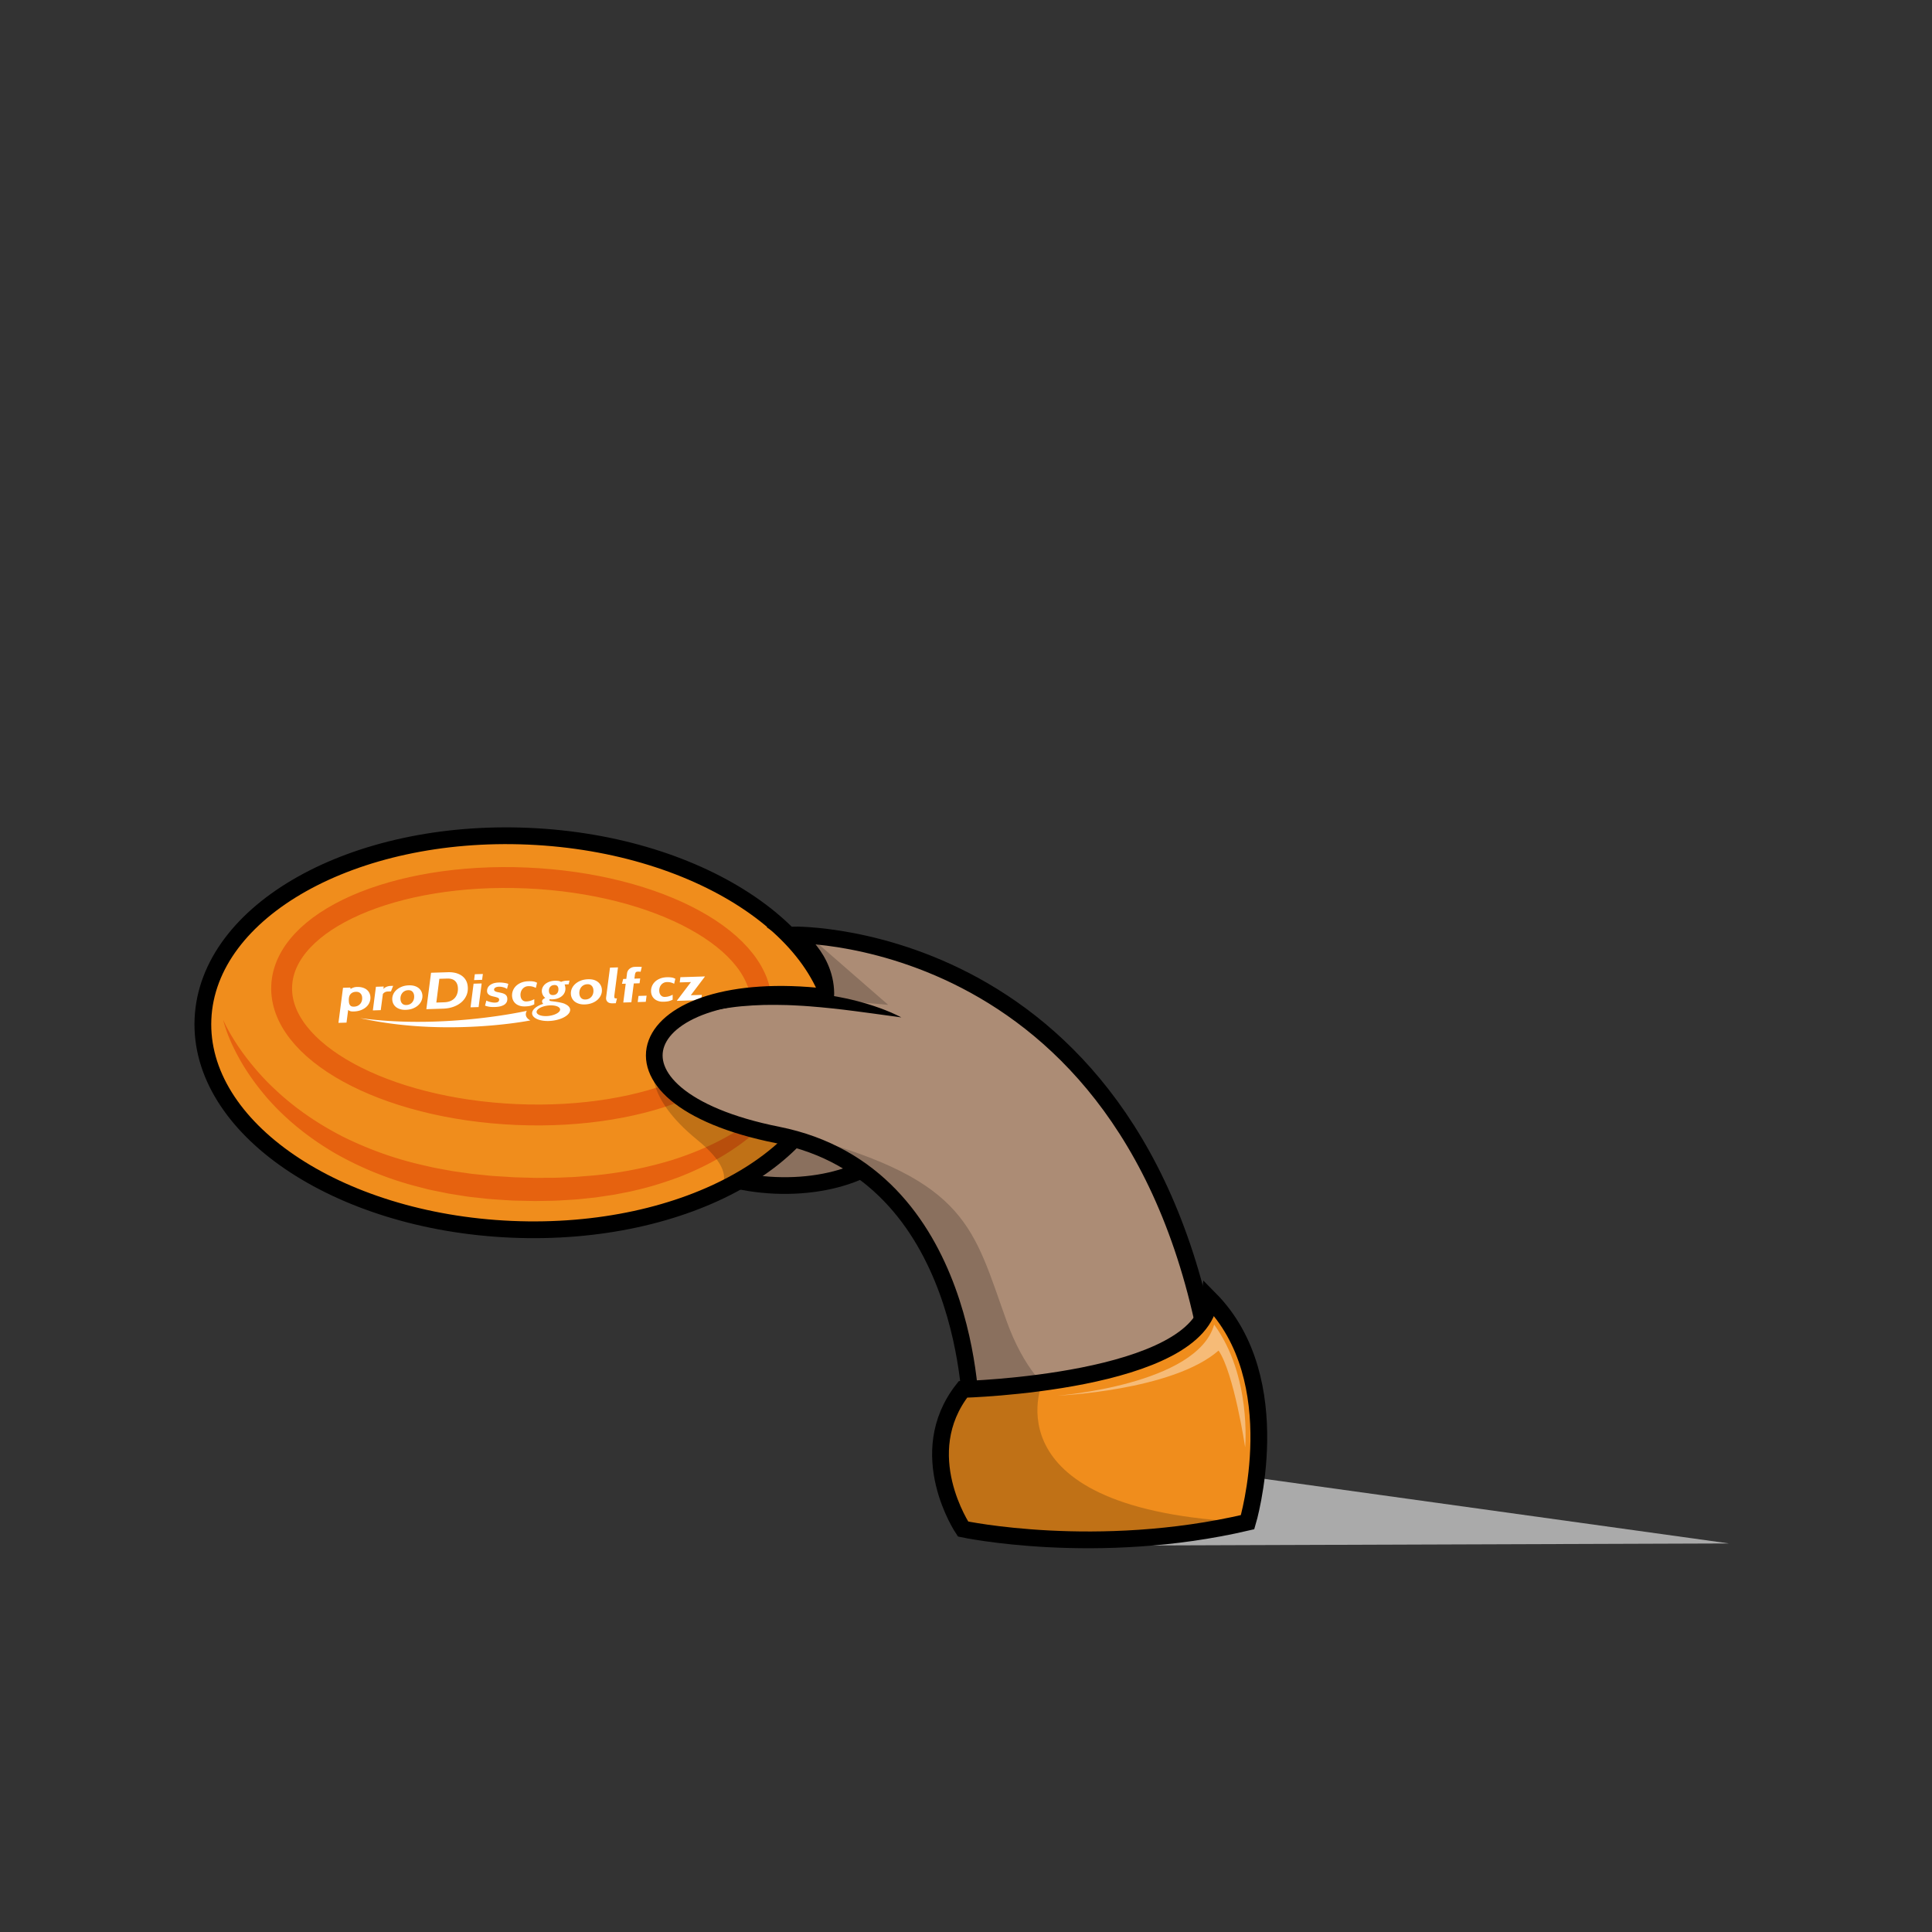
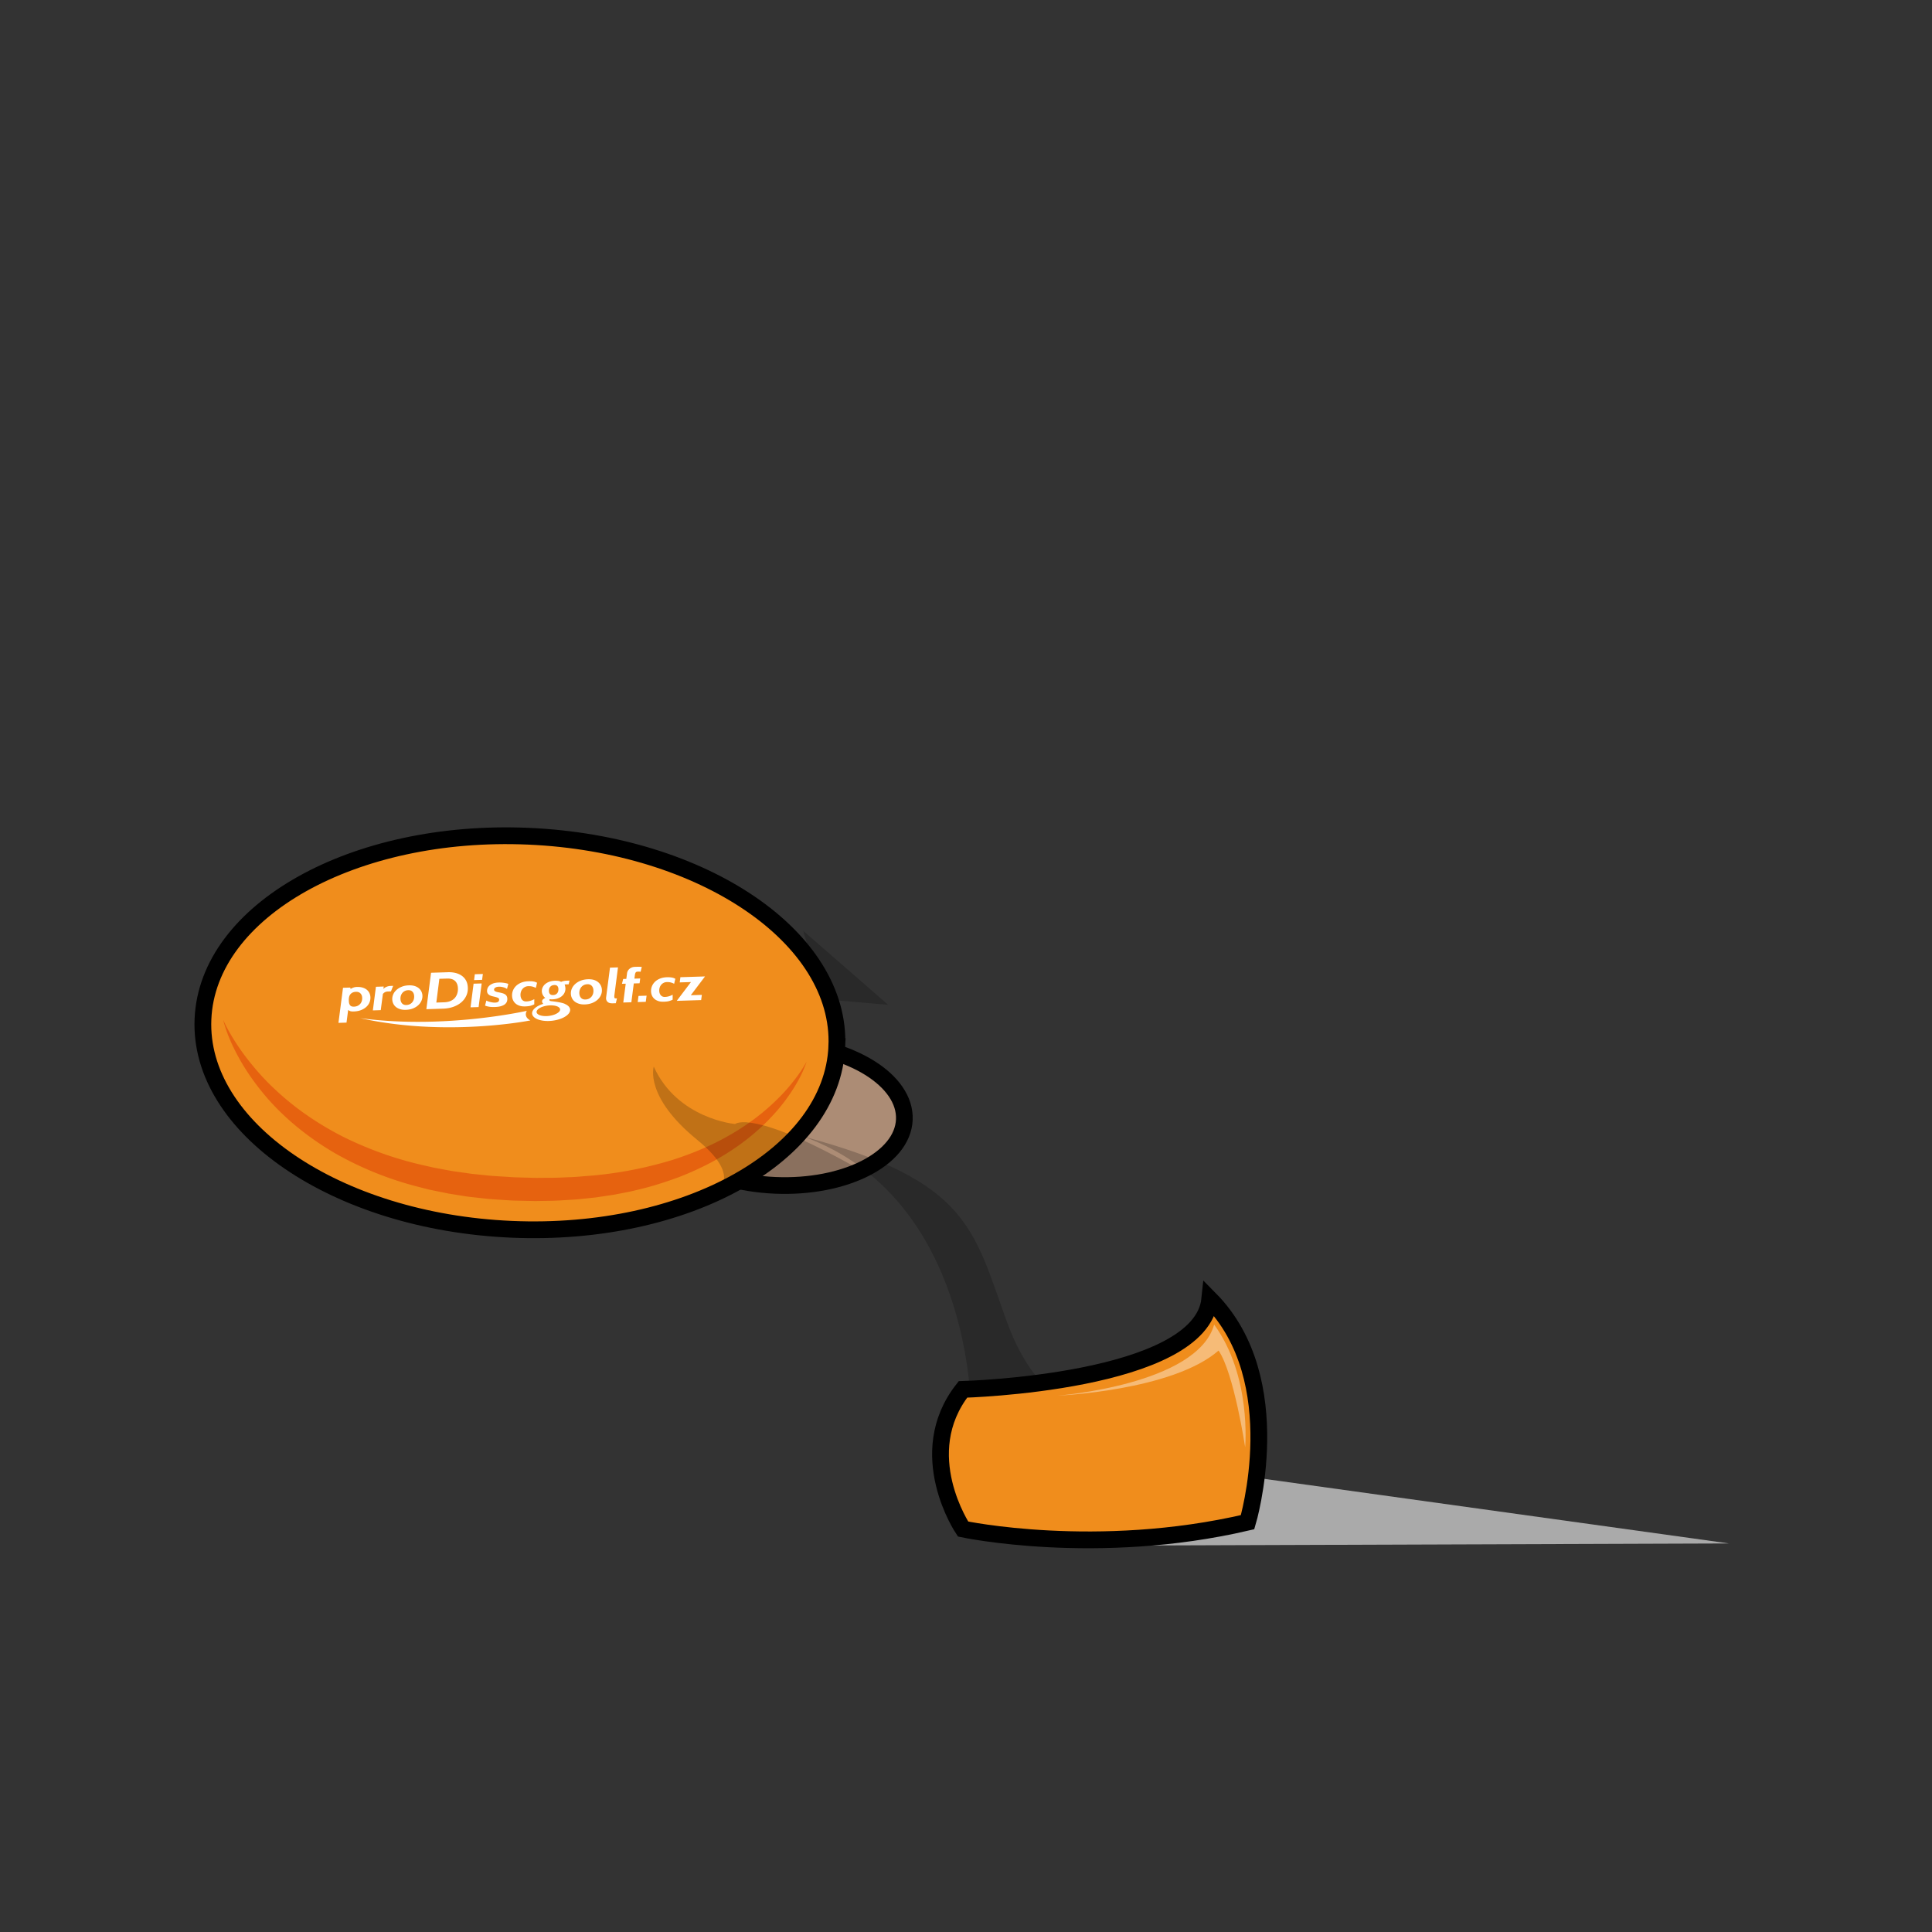
<svg xmlns="http://www.w3.org/2000/svg" viewBox="0 0 1000 1000">
  <rect x="0" y="0" width="1000" height="1000" fill="#333333" stroke="none" />
  <style>.st0,.st1{fill:#ac8c75;stroke:#000;stroke-width:8.642;stroke-miterlimit:10}.st1{fill:#f08d1c;stroke-width:8.677}.st3{fill:#fff}.st6{opacity:.2}</style>
  <g id="leva__x2F__prava">
    <g id="Prava">
      <path class="st0" d="M468.08 579.55c-.88 20.33-30.85 35.54-66.92 33.98-36.09-1.56-64.61-19.32-63.73-39.64.88-20.32 30.83-35.54 66.92-33.97 36.07 1.55 64.61 19.3 63.73 39.63z" />
      <path class="st1" d="M433.14 541.67c-2.42 56.19-77.85 98.54-168.44 94.61-90.59-3.93-162.08-52.65-159.64-108.84 2.44-56.18 77.87-98.54 168.46-94.61 90.59 3.93 162.07 52.66 159.62 108.84z" />
      <path class="st3" d="M183.22 521.04c-.89.03-1.53-.17-1.91-.6-.38-.43-.61-.98-.69-1.66-.21-1.88.02-3.24.7-4.09.68-.85 1.65-1.29 2.92-1.33.94-.03 1.68.21 2.22.72.55.51.88 1.18.97 2.03.07.66.03 1.29-.13 1.87-.16.58-.42 1.1-.79 1.55-.38.45-.84.81-1.39 1.08-.56.26-1.19.41-1.9.43m1.54-10.19c-.67.02-1.26.12-1.77.3-.52.18-1.02.41-1.5.71l-.21-.7-3.74.12-2.36 18.15 4.17-.13.85-6.51.58.34c.17.1.36.19.57.25.2.07.45.11.74.13.28.03.63.03 1.05.02 1.45-.05 2.73-.3 3.84-.75 1.11-.46 2.03-1.04 2.77-1.76.74-.71 1.27-1.53 1.6-2.45.34-.92.44-1.87.34-2.83-.08-.7-.28-1.35-.6-1.96a5.08 5.08 0 0 0-1.35-1.58c-.57-.44-1.27-.79-2.09-1.03-.85-.25-1.8-.35-2.89-.32M203.49 510.27l-1.3.04c-.42.01-.83.07-1.23.17-.41.1-.77.23-1.11.39-.35.16-.64.33-.88.52s-.43.36-.54.53l.19-1.3-4.04.13-1.59 12.23 4.08-.13 1.11-8.35c.23-.35.57-.65 1.01-.9.44-.25.97-.38 1.6-.4l1.57-.05 1.13-2.88M210.34 520.19c-.89.03-1.6-.21-2.11-.71-.52-.51-.82-1.18-.92-2.02a5.32 5.32 0 0 1 .12-1.88c.16-.59.42-1.1.77-1.56.35-.45.79-.8 1.32-1.07.52-.27 1.12-.41 1.79-.43.89-.03 1.6.21 2.11.71.52.5.82 1.17.92 2.02.07.66.03 1.29-.12 1.88-.16.59-.42 1.11-.77 1.56-.35.45-.79.81-1.32 1.08-.53.25-1.13.4-1.79.42m1.31-10.18c-1.41.04-2.66.29-3.75.74-1.1.45-2.03 1.03-2.79 1.74-.76.71-1.32 1.52-1.67 2.43-.35.9-.48 1.84-.37 2.82.08.71.28 1.38.62 1.99.33.61.8 1.14 1.38 1.59.59.45 1.3.79 2.13 1.04s1.77.36 2.82.33c1.41-.04 2.66-.29 3.78-.74 1.11-.45 2.04-1.03 2.78-1.75.75-.71 1.3-1.52 1.66-2.43.35-.9.49-1.84.38-2.81a5.38 5.38 0 0 0-.63-2c-.34-.61-.8-1.14-1.39-1.6-.59-.45-1.29-.8-2.11-1.04-.83-.24-1.78-.34-2.84-.31M225.84 518.92l1.57-12.29 4.03-.13c1.7-.05 3 .31 3.92 1.09.91.77 1.45 1.87 1.61 3.27.12 1.07.06 2.08-.19 3.02-.24.94-.65 1.77-1.23 2.49-.59.72-1.36 1.3-2.31 1.72-.96.42-2.08.65-3.39.69l-4.01.14m5.99-15.7l-8.72.27-2.43 18.86 4.71-.15 4-.13c1.91-.06 3.68-.38 5.3-.96 1.62-.58 3.01-1.38 4.18-2.4a9.729 9.729 0 0 0 2.62-3.64c.58-1.4.78-2.96.59-4.68-.13-1.17-.47-2.22-1.01-3.13a7.374 7.374 0 0 0-2.16-2.29c-.89-.61-1.94-1.07-3.14-1.38-1.2-.28-2.51-.42-3.94-.37M249.31 509.03l-4.18.13-1.58 12.23 4.17-.13 1.59-12.23m.62-4.9l-4.17.13-.37 3.03 4.14-.13.4-3.03M258.16 508.55c-1.26.04-2.31.23-3.12.56-.81.34-1.44.74-1.89 1.2-.45.47-.74.97-.89 1.5-.14.53-.19 1.01-.14 1.43.05.45.2.83.43 1.12.23.29.52.54.87.74.34.2.73.36 1.15.47.42.12.86.22 1.32.32.68.16 1.25.33 1.71.51.45.18.7.48.75.9.05.42-.08.79-.38 1.12-.3.33-.89.5-1.77.53-.36.01-.75-.01-1.16-.07-.42-.06-.83-.14-1.24-.24-.41-.09-.8-.21-1.16-.35-.36-.13-.66-.27-.9-.41l-.68 2.61c.45.21 1.11.4 1.98.56.87.16 1.87.22 3.01.18 1.35-.04 2.47-.2 3.34-.47.87-.27 1.56-.61 2.05-1.04.48-.42.81-.9.98-1.43.16-.53.21-1.08.15-1.65-.05-.47-.18-.86-.38-1.18s-.47-.58-.79-.79c-.32-.21-.7-.38-1.11-.52-.42-.13-.86-.25-1.35-.35-.39-.08-.77-.16-1.15-.23-.37-.07-.71-.15-.99-.26-.29-.1-.54-.24-.73-.39a.833.833 0 0 1-.33-.6c-.03-.27.03-.51.17-.71.15-.2.34-.36.58-.49.24-.13.52-.23.83-.3.32-.06.63-.1.94-.11.4-.01.81.02 1.23.08.43.07.82.16 1.21.27.38.11.72.24 1.03.39.31.15.53.3.69.44l.68-2.6c-.19-.11-.46-.21-.81-.3-.35-.1-.74-.17-1.18-.24-.45-.07-.92-.12-1.42-.17-.54-.03-1.03-.05-1.53-.03M273.48 507.89c-1.45.05-2.72.31-3.81.77-1.09.47-2.01 1.08-2.72 1.82-.72.75-1.24 1.6-1.56 2.54a6.72 6.72 0 0 0-.31 2.92c.08.72.28 1.38.6 2 .32.62.76 1.15 1.32 1.6.55.45 1.23.8 2.02 1.05.8.25 1.71.36 2.74.33 1.26-.04 2.24-.16 2.93-.37.68-.21 1.3-.44 1.85-.71l.01-2.66c-.7.36-1.36.64-2.02.83-.65.19-1.35.31-2.11.33-.86.03-1.54-.22-2.06-.74s-.83-1.21-.92-2.08c-.08-.68-.03-1.32.13-1.93.16-.6.43-1.14.79-1.6.36-.46.8-.83 1.33-1.11.52-.27 1.11-.42 1.75-.44.76-.02 1.44.04 2.06.19.62.16 1.24.39 1.85.71l.63-2.68c-.24-.11-.49-.22-.74-.33-.25-.11-.55-.2-.9-.27-.36-.07-.76-.13-1.21-.16-.47-.02-1.02-.03-1.65-.01M303.01 517.34c-.92.03-1.64-.22-2.17-.74s-.84-1.21-.94-2.08c-.08-.68-.03-1.32.13-1.93.17-.6.43-1.14.79-1.6.37-.46.82-.84 1.36-1.11.54-.27 1.16-.43 1.85-.45.92-.03 1.63.22 2.16.74s.84 1.21.94 2.08c.08.69.03 1.33-.12 1.94-.16.6-.43 1.14-.79 1.6-.37.46-.82.84-1.36 1.11-.55.27-1.16.42-1.85.44m1.34-10.48c-1.44.05-2.73.3-3.86.76s-2.08 1.06-2.87 1.8c-.78.73-1.35 1.57-1.72 2.49-.37.94-.49 1.9-.38 2.9.08.73.29 1.41.64 2.05.34.63.82 1.18 1.42 1.63.61.46 1.34.82 2.19 1.07.86.26 1.83.37 2.9.33 1.45-.05 2.74-.3 3.88-.76 1.15-.46 2.1-1.06 2.88-1.8.76-.73 1.34-1.56 1.7-2.5.37-.93.49-1.89.38-2.9-.08-.73-.29-1.41-.65-2.05-.34-.63-.82-1.18-1.42-1.65-.61-.47-1.33-.83-2.18-1.08-.83-.22-1.8-.32-2.91-.29M319.87 500.72l-4.14.13-2 15.39c-.04.29-.04.56-.01.8.08.68.39 1.24.94 1.68.55.43 1.38.63 2.5.6l1.57-.05.62-2.5c-.45.01-.78-.01-.99-.05-.22-.05-.35-.26-.39-.64-.03-.24 0-.65.07-1.22l1.83-14.14M328.68 500.44c-.64.02-1.21.13-1.69.33-.48.21-.89.46-1.24.77s-.62.66-.82 1.05c-.2.39-.32.78-.37 1.17l-.38 2.91-1.63.05-.62 2.5 1.94-.06-1.26 9.74 4.18-.13 1.26-9.74 3-.09.32-2.49-3 .09.22-1.67c.09-.75.25-1.25.45-1.53.2-.26.55-.41 1.04-.42.05 0 .23 0 .55-.01.32 0 .64.03.96.08l.59-2.53c-.27-.01-.5-.01-.7-.03l-.66-.03c-.23-.01-.52-.01-.85-.01-.35.02-.78.04-1.29.05M334.67 515.36l-4.18.13-.41 3.18 4.17-.13.42-3.18M345.2 505.82c-1.4.04-2.64.29-3.71.75-1.07.45-1.95 1.04-2.65 1.77s-1.2 1.55-1.52 2.48c-.31.92-.41 1.87-.3 2.83.08.7.27 1.35.58 1.94.32.6.74 1.12 1.28 1.56.53.43 1.2.78 1.97 1.02.77.25 1.66.35 2.66.32 1.23-.04 2.17-.15 2.85-.35.67-.2 1.27-.43 1.8-.69l.01-2.58c-.68.35-1.33.62-1.96.81-.63.19-1.31.3-2.05.32-.83.03-1.5-.21-2-.72s-.81-1.18-.9-2.02c-.07-.66-.03-1.29.13-1.88.15-.59.42-1.1.77-1.56.35-.45.78-.8 1.29-1.07s1.07-.41 1.7-.43c.74-.02 1.41.04 2 .19.6.15 1.2.38 1.79.69l.62-2.6c-.24-.11-.48-.21-.73-.32-.25-.11-.54-.2-.88-.27-.34-.07-.74-.13-1.17-.16-.43-.04-.96-.05-1.58-.03M364.92 505.4l-12.75.4-.34 2.69 5.81-.18-7.36 9.73 12.63-.4.37-2.69-5.72.18 7.36-9.73M282.89 525.93c-2.59.08-4.72-.62-5.1-1.8-.11-.33-.07-.68.13-1.04.62-1.15 2.62-2.14 5.07-2.54.6-.1 1.19-.15 1.77-.17 2.58-.08 4.72.62 5.09 1.79.46 1.43-1.87 3.03-5.2 3.58-.6.11-1.19.16-1.76.18m3.38-10.89c-.69.02-1.2-.13-1.53-.45-.34-.33-.53-.76-.59-1.31-.05-.45-.04-.88.05-1.29.08-.41.25-.77.48-1.08s.54-.56.91-.75c.38-.19.83-.29 1.36-.31.64-.02 1.13.13 1.47.45.33.32.53.76.59 1.31.05.45.03.89-.05 1.3-.09.41-.25.76-.48 1.08-.23.31-.54.56-.9.75-.37.18-.8.29-1.31.3m.97-7.41c-1.13.04-2.13.22-3.01.56-.87.33-1.6.78-2.19 1.31-.58.54-1 1.15-1.28 1.83a4.29 4.29 0 0 0-.28 2.09c.07.63.27 1.22.58 1.76.31.54.7.99 1.17 1.33-.51.24-.92.52-1.24.83-.32.31-.45.69-.4 1.15.04.32.16.6.37.84.09.09.16.17.25.25-3.92 1.21-6.36 3.47-5.68 5.59.69 2.13 4.29 3.43 8.59 3.29.86-.03 1.73-.11 2.62-.26 5.38-.87 9.08-3.64 8.26-6.19-.3-.95-1.2-1.73-2.46-2.3-.08-.06-.22-.14-.43-.22-2.07-.82-6.81-1.29-6.81-1.29-.6-.09-.91-.28-.94-.55 0-.03 0-.1.02-.21.03-.1.09-.19.19-.26.22.02.44.05.64.06.2.02.44.02.7.01 1.13-.04 2.13-.22 3.01-.57.89-.35 1.61-.79 2.18-1.35.58-.55.99-1.18 1.26-1.89a4.7 4.7 0 0 0 .27-2.2c-.03-.27-.08-.57-.14-.88-.07-.3-.15-.57-.24-.8.1-.02.19-.03.25-.03l1.84-.06.45-1.92-1.26.04c-.7.02-1.34.1-1.9.23-.56.13-.97.26-1.22.4-.34-.22-.78-.38-1.34-.5-.56-.06-1.17-.11-1.83-.09M272.68 523.2s-20.68 4.72-47.99 5.57c-11.9.37-25.05.01-38.31-1.79 19.43 4.31 38.62 5.1 54.11 4.61 20.15-.63 34.03-3.42 34.03-3.42s-3.67-1.61-1.84-4.97" />
      <g>
        <path d="M115.52 527.9c1.54 3.42 3.34 6.69 5.31 9.84 1.94 3.17 4.06 6.22 6.28 9.17 4.48 5.88 9.33 11.42 14.68 16.43 10.6 10.11 22.74 18.37 35.66 24.97 13 6.45 26.73 11.4 40.91 14.65l5.32 1.21c1.77.42 3.58.68 5.36 1.04l5.37.98 5.42.76c1.81.23 3.6.57 5.42.73l5.45.56c3.62.44 7.28.61 10.93.83 1.83.09 3.64.29 5.48.32l5.5.16c1.83.03 3.67.14 5.5.12l5.49-.05c3.67.05 7.31-.15 10.96-.3 3.66-.08 7.28-.52 10.93-.75 14.55-1.22 28.89-4 42.78-8.26 13.82-4.41 27.16-10.54 39.12-18.94 6-4.16 11.6-8.93 16.74-14.22 2.58-2.64 4.98-5.45 7.24-8.39 2.28-2.93 4.38-6.01 6.15-9.32-2.37 7.15-6.35 13.74-10.84 19.87a93.07 93.07 0 0 1-7.37 8.76c-.66.69-1.3 1.41-1.98 2.08l-2.05 2.01c-1.35 1.37-2.82 2.59-4.24 3.89-11.62 10.07-25.29 17.67-39.64 23.23-7.21 2.66-14.56 5.03-22.06 6.71-.93.22-1.86.48-2.8.67l-2.82.57-5.65 1.1-5.69.86c-1.9.28-3.79.6-5.7.78l-5.71.6c-1.9.22-3.81.34-5.72.45-3.82.23-7.63.51-11.45.53l-5.73.09c-1.91.04-3.81-.06-5.72-.08l-5.72-.13c-1.91-.02-3.81-.2-5.72-.3-3.81-.26-7.63-.46-11.43-.94l-5.71-.62c-1.9-.19-3.79-.54-5.69-.83l-5.68-.91-5.64-1.14c-1.88-.4-3.77-.73-5.63-1.2l-5.58-1.44c-14.87-3.87-29.29-9.74-42.64-17.42-13.27-7.83-25.46-17.57-35.41-29.22-4.94-5.85-9.42-12.06-13.18-18.66-3.72-6.62-6.95-13.55-8.8-20.85z" fill="#e6620f" />
      </g>
-       <path d="M394.04 521.05c-1.47 33.8-58.22 58.8-126.77 55.83-68.55-2.97-122.94-32.79-121.47-66.6 1.48-33.81 58.23-58.81 126.78-55.84 68.56 2.98 122.93 32.79 121.46 66.61z" fill="none" stroke="#e6620f" stroke-width="10.802" />
-       <path class="st0" d="M502.6 733.2s.61-125.65-100.03-145.73c-100.65-20.06-74.95-83 24.85-71.42.88-20.5-16.74-32.14-16.74-32.14s189.9-3.86 219.08 242.72" />
      <g>
-         <path d="M466.55 526.61c-8.08-1.08-15.99-2.23-23.89-3.24-7.9-1.03-15.77-1.89-23.63-2.5-1.97-.14-3.93-.3-5.9-.38-1.97-.14-3.93-.18-5.9-.27-3.93-.11-7.86-.13-11.8-.06-3.93.11-7.87.34-11.83.7-3.96.37-7.89.99-11.94 1.63 3.53-2.06 7.36-3.58 11.26-4.89 3.93-1.23 7.96-2.11 12.03-2.75 4.07-.61 8.18-.93 12.29-1.06 4.11-.1 8.21.03 12.3.32 8.17.64 16.25 1.99 24.13 4.04 7.87 2.08 15.62 4.69 22.88 8.46z" />
-       </g>
+         </g>
      <path class="st6" d="M338.38 552.06s-5 15.5 22.39 37.83 6.19 29.07 6.19 29.07 12.33-11.95 21.2-6.73c8.88 5.22 52.2.09 57.51-6.45-56.4-32.18-65.18-23.99-65.18-23.99s-29.87-2.61-42.11-29.73zM459.71 520.1l-43.95-38.29 10.27 35.37" />
      <path class="st6" d="M568.48 732.54s-30.18-.82-47.44-48.7c-17.26-47.88-19.81-72.76-105.23-95.6 87.44 31.78 86.68 141.44 86.68 141.44" />
      <path fill="#aaa" d="M573.8 800l15.09-43.65L895 798.89z" />
      <path class="st1" d="M498.42 719.15s123.36-3.27 127.78-46.77c41.54 42 19.55 115.5 19.55 115.5-78.14 18.26-147.27 3.55-147.27 3.55s-26.24-38.93-.06-72.28z" />
-       <path class="st6" d="M539.53 715.56s-28.78 66.24 106.21 72.31c-88.19 19.54-147.27 3.55-147.27 3.55s-31.16-47.26-.06-72.28c39.65 1.17 41.12-3.58 41.12-3.58z" />
      <path d="M547.35 722.39s72.27-5.53 81.09-36.78c19.45 26.6 16.05 63.5 16.05 63.5s-5.79-38.42-13.76-50.06c-23.87 20.82-83.38 23.34-83.38 23.34z" opacity=".4" fill="#fff" />
    </g>
  </g>
</svg>